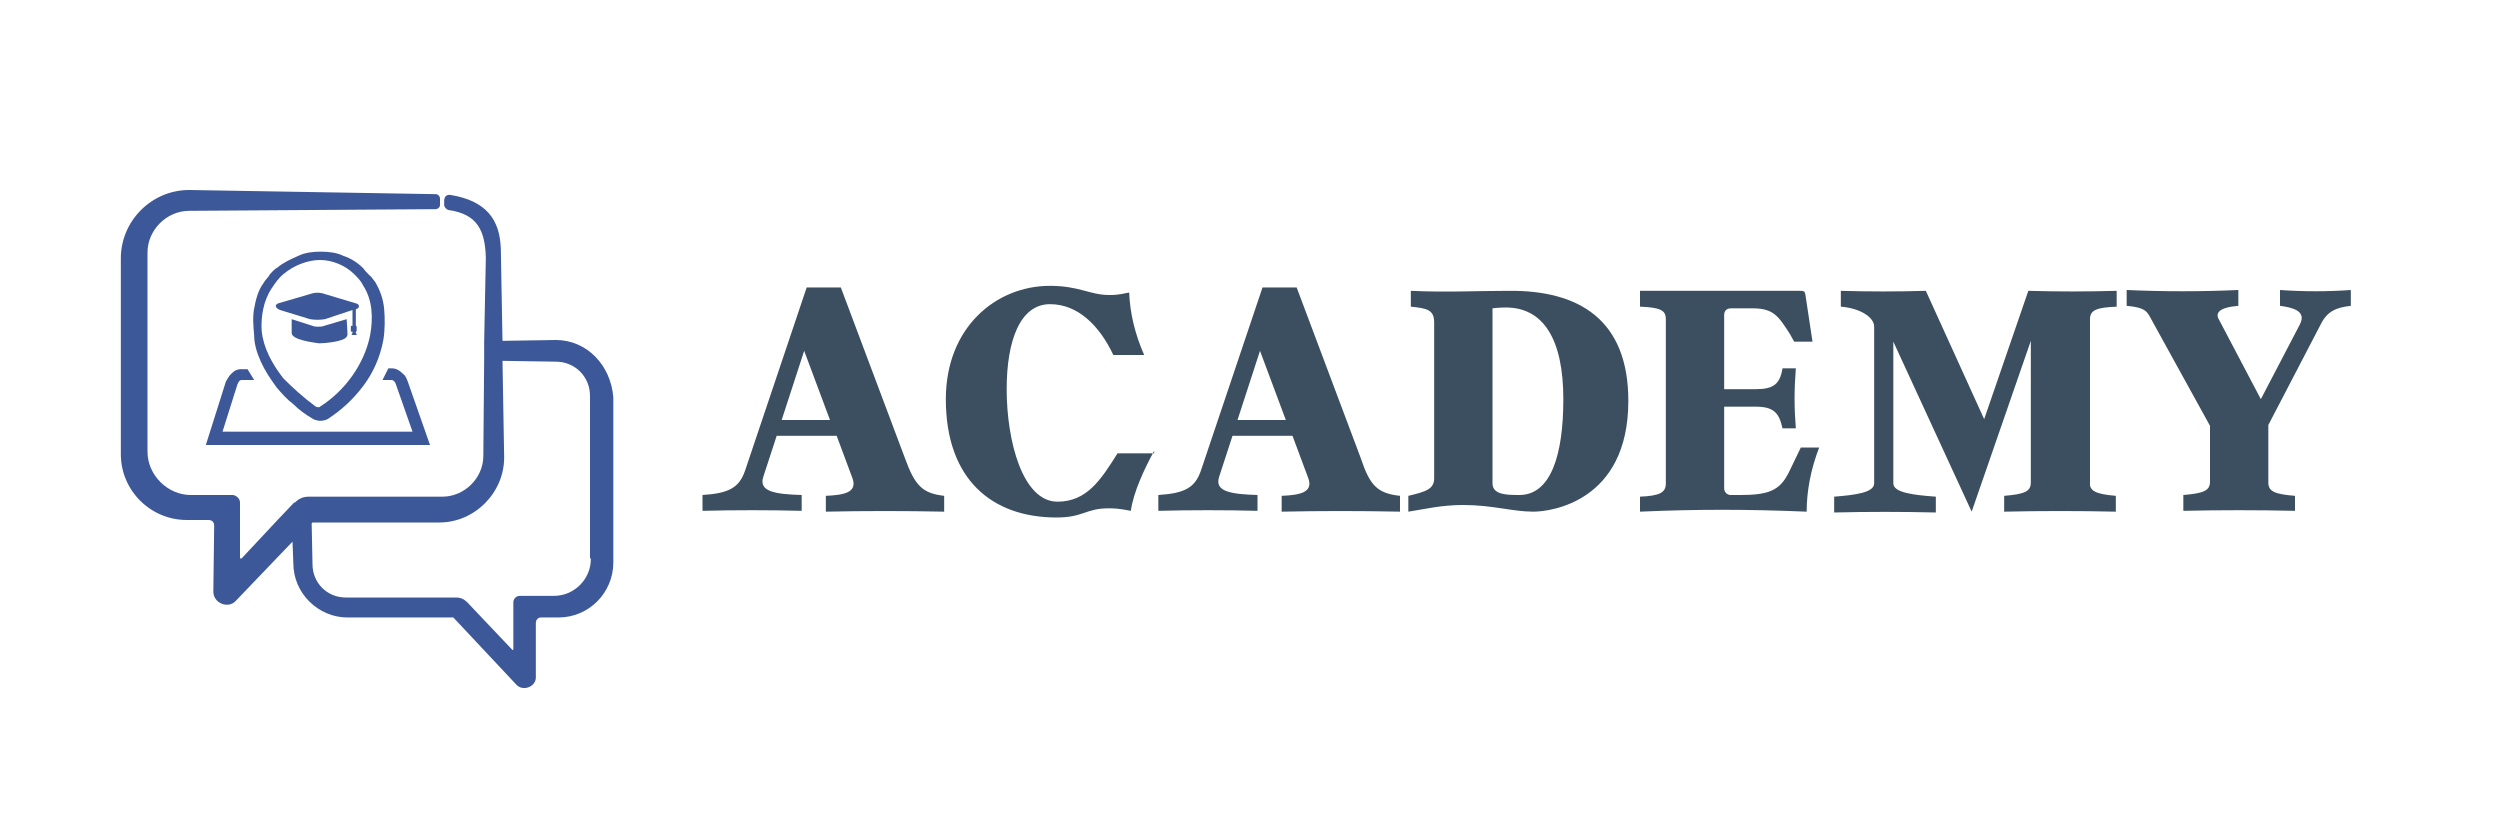
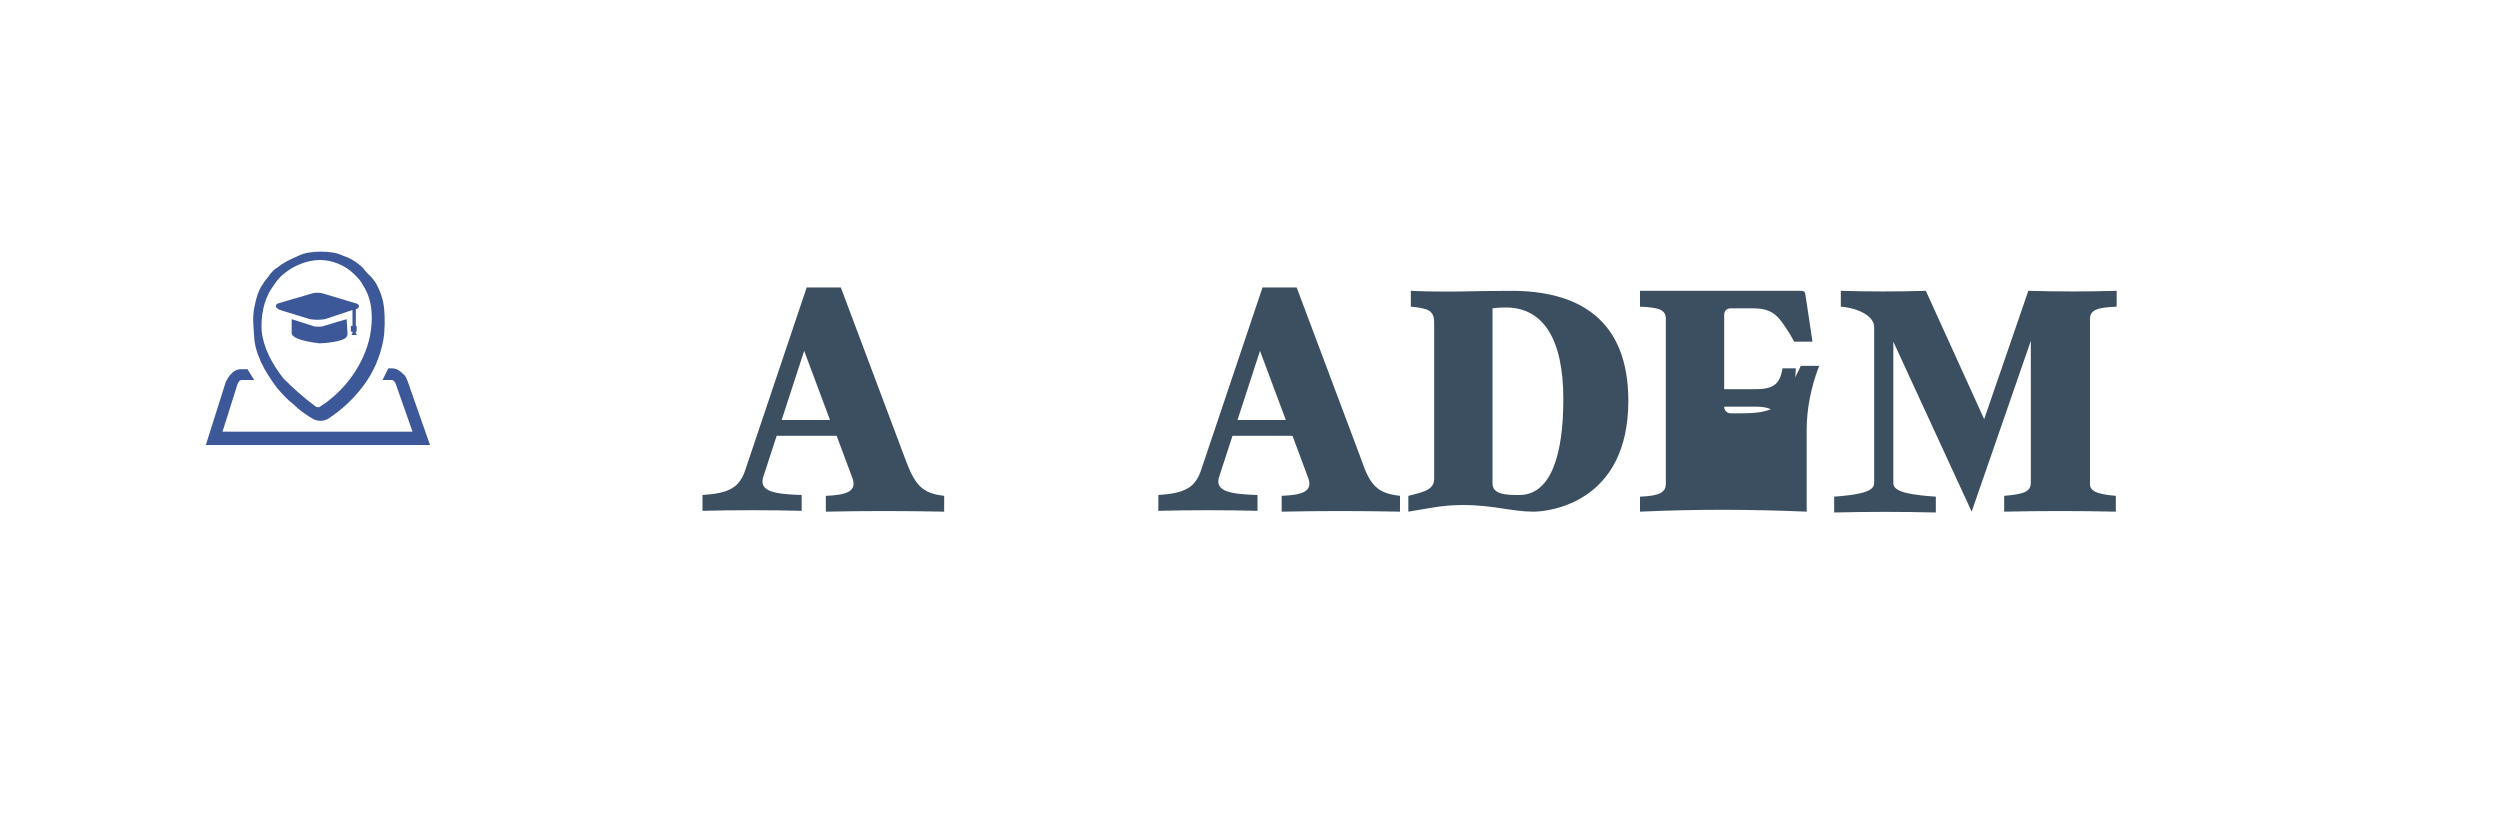
<svg xmlns="http://www.w3.org/2000/svg" version="1.1" viewBox="0 200 300 100" xml:space="preserve">
  <g fill="#3B4F60">
    <path d="m113.3 259.5v1.9c-4.8-0.1-9.5-0.1-14.2 0v-1.9c2.2-0.1 3.8-0.4 3.2-2.1l-1.9-5.1h-7.2l-1.6 4.9c-0.6 1.8 1.4 2.1 4.6 2.2v1.9c-3.9-0.1-8-0.1-11.9 0v-1.9c3.2-0.2 4.4-0.9 5.1-2.9l7.4-22h4.1l7.7 20.5c1.2 3.3 2.1 4.2 4.7 4.5zm-13.7-9.1-3.1-8.3-2.7 8.3h5.8z" />
-     <path d="m138.5 254.1c-1.2 2.2-2.5 5-2.8 7.2-1.5-0.3-2.1-0.3-2.7-0.3-2.7 0-3 1.1-6.2 1.1-7.8 0-13.3-4.6-13.3-14.2 0-8.6 6-13.6 12.5-13.6 3.5 0 4.8 1.1 7.1 1.1 0.6 0 1 0 2.4-0.3 0.1 2.5 0.7 5 1.8 7.5h-3.7c-1.7-3.6-4.3-6.1-7.6-6.1-3.6 0-5.2 4.4-5.2 10.2 0 6.2 1.9 13.5 6.1 13.5 3.5 0 5.2-2.6 7.2-5.8h4.4z" />
    <path d="m168 259.5v1.9c-4.8-0.1-9.5-0.1-14.2 0v-1.9c2.2-0.1 3.8-0.4 3.2-2.1l-1.9-5.1h-7.2l-1.6 4.9c-0.6 1.8 1.4 2.1 4.6 2.2v1.9c-3.9-0.1-8-0.1-11.9 0v-1.9c3.2-0.2 4.4-0.9 5.1-2.9l7.4-22h4.1l7.7 20.5c1.1 3.3 2 4.2 4.7 4.5zm-13.7-9.1-3.1-8.3-2.7 8.3h5.8z" />
    <path d="m195.4 248.1c0 12.1-9.3 13.3-11.4 13.3-2.5 0-4.9-0.8-8.4-0.8-2.7 0-4.6 0.5-6.6 0.8v-1.9c2.1-0.5 3.1-0.8 3.1-2.1v-18.7c0-1.5-0.8-1.7-2.8-1.9v-1.9c4.4 0.2 7.8 0 11.7 0 8.4-0.1 14.4 3.4 14.4 13.2zm-7.8-0.2c0-7.2-2.4-11-6.9-11-0.2 0-0.8 0-1.6 0.1v21c0 1.3 1.5 1.4 3.1 1.4 3.9 0.1 5.4-4.8 5.4-11.5z" />
-     <path d="m216.8 261.4c-7.1-0.3-13.3-0.3-20 0v-1.8c2.4-0.1 3.1-0.5 3.1-1.6v-19.7c0-1.1-0.7-1.4-3.1-1.5v-1.9h19.2c0.6 0 0.6 0.1 0.7 0.8l0.8 5.3h-2.2l-0.5-0.9c-1.4-2.2-2-3.1-4.5-3.1h-2.6c-0.5 0-0.8 0.3-0.8 0.8v8.9h3.8c2.1 0 2.9-0.6 3.2-2.5h1.6c-0.2 2.6-0.2 4.7 0 7.2h-1.6c-0.4-1.8-1-2.6-3.2-2.6h-3.8v9.8c0 0.4 0.3 0.8 0.8 0.8h1.1c3.4 0 4.8-0.5 5.9-2.8l1.4-2.9h2.2c-1 2.6-1.5 5.2-1.5 7.7z" />
+     <path d="m216.8 261.4c-7.1-0.3-13.3-0.3-20 0v-1.8c2.4-0.1 3.1-0.5 3.1-1.6v-19.7c0-1.1-0.7-1.4-3.1-1.5v-1.9h19.2c0.6 0 0.6 0.1 0.7 0.8l0.8 5.3h-2.2l-0.5-0.9c-1.4-2.2-2-3.1-4.5-3.1h-2.6c-0.5 0-0.8 0.3-0.8 0.8v8.9h3.8c2.1 0 2.9-0.6 3.2-2.5h1.6c-0.2 2.6-0.2 4.7 0 7.2h-1.6c-0.4-1.8-1-2.6-3.2-2.6h-3.8c0 0.4 0.3 0.8 0.8 0.8h1.1c3.4 0 4.8-0.5 5.9-2.8l1.4-2.9h2.2c-1 2.6-1.5 5.2-1.5 7.7z" />
    <path d="m253.9 259.5v1.9c-4.4-0.1-9-0.1-13.4 0v-1.9c2.4-0.2 3.2-0.5 3.2-1.6v-17l-7.1 20.5-9.4-20.4v17c0 1.1 2.3 1.4 5.1 1.6v1.9c-4.1-0.1-8.2-0.1-12.2 0v-1.9c2.6-0.2 4.8-0.5 4.8-1.6v-18.8c0-1.1-1.6-2.2-4-2.4v-1.9c3.4 0.1 6.8 0.1 10.2 0l7 15.4 5.3-15.4c3.7 0.1 6.9 0.1 10.6 0v1.9c-2.4 0.1-3.2 0.4-3.2 1.5v19.6c-0.1 1 0.7 1.4 3.1 1.6z" />
-     <path d="m282.1 234.8v1.9c-1.7 0.2-2.8 0.6-3.6 2.2l-6.3 12.1v6.9c0 1.1 0.8 1.4 3.2 1.6v1.8c-4.4-0.1-9-0.1-13.4 0v-1.9c2.4-0.2 3.2-0.5 3.2-1.6v-6.7l-7-12.7c-0.5-0.9-0.6-1.5-3-1.7v-1.9c4.4 0.2 9 0.2 13.4 0v1.9c-2.4 0.2-2.8 0.9-2.3 1.7l5 9.5 4.7-9c0.8-1.6-0.9-2-2.4-2.2v-1.9c2.9 0.2 5.7 0.2 8.5 0z" />
  </g>
  <g fill="#3D5899">
-     <path d="m66.7 240.8-6.4 0.1-0.2-11c-0.1-3.6-1.8-5.8-6-6.5-0.5-0.1-0.8 0.2-0.8 0.7v0.5c0 0.2 0.2 0.5 0.5 0.6 3.6 0.5 4.4 2.6 4.5 5.7l-0.2 10.1v2l-0.1 11.7c0 2.7-2.3 4.9-4.9 4.9h-16c-0.7 0-1.2 0.2-1.7 0.7h-0.1l-1.9 2-4.4 4.7c-0.1 0.1-0.2 0-0.2-0.1v-6.6c0-0.5-0.5-0.9-0.9-0.9h-5c-2.8 0-5.2-2.4-5.2-5.2v-23.9c0-2.7 2.3-5 5-5l29.6-0.2c0.2 0 0.5-0.2 0.5-0.5v-0.8c0-0.2-0.2-0.5-0.5-0.5l-29.6-0.5c-4.5 0-8.2 3.7-8.2 8.2v23.5c0 4.4 3.6 7.9 7.9 7.9h2.6c0.4 0 0.7 0.2 0.7 0.7l-0.1 7.9c0 1.4 1.8 2.1 2.7 1.1l6.8-7.1 0.1 2.6c0 3.6 3 6.5 6.5 6.5h12.7l7.6 8.1c0.8 0.8 2.3 0.2 2.3-0.9v-6.6c0-0.2 0.2-0.6 0.6-0.6h2.1c3.7 0 6.6-3 6.6-6.6v-19.8c-0.3-3.9-3.2-6.9-6.9-6.9zm4.2 26.3c0 2.4-2 4.4-4.4 4.4h-4.1c-0.5 0-0.8 0.4-0.8 0.8v5.6c0 0.1-0.1 0.1-0.1 0.1l-3.7-3.9-1.7-1.8c-0.4-0.4-0.8-0.6-1.4-0.6h-13.2c-2.3 0-4-1.8-4-4l-0.1-4.9 0.1-0.1h15.2c4.3 0 7.8-3.6 7.8-7.8l-0.2-11.6 6.4 0.1c2.3 0 4.1 1.8 4.1 4.1v19.5h0.1z" />
    <path d="m41.6 238.3-2.7 0.8c-0.2 0.1-0.5 0.1-0.7 0.1s-0.5 0-0.7-0.1l-2.5-0.8v1.7c0.1 0.8 2.6 1.1 3.3 1.2 0.6 0 3-0.2 3.3-0.8 0.1-0.1 0.1-0.2 0.1-0.4l-0.1-1.7zm-8.2-1.2 0.2 0.1 3.6 1.1c0.6 0.1 1.2 0.1 1.8 0l3.3-1.1v1.9h-0.1c-0.1 0-0.1 0-0.1 0.1v0.5c0 0.1 0 0.1 0.1 0.1h0.1v0.2c-0.1 0-0.1 0.1-0.1 0.1 0 0.1 0.1 0.1 0.1 0.1h0.4c0.1 0 0.1-0.1 0.1-0.1 0-0.1-0.1-0.1-0.1-0.1v-0.2c0.1 0 0.1-0.1 0.1-0.1v-0.5c0-0.1-0.1-0.1-0.1-0.1v-2c0.5-0.1 0.5-0.6 0-0.7l-4-1.2c-0.4-0.1-0.8-0.1-1.2 0l-4.1 1.2c-0.3 0.1-0.5 0.4 0 0.7zm15.5 8.6c-0.1-0.2-0.2-0.6-0.5-0.8-0.4-0.4-0.8-0.7-1.4-0.7h-0.4l-0.7 1.4h1.1c0.2 0 0.4 0.2 0.5 0.5l2 5.7h-22.8l1.8-5.7c0.1-0.2 0.2-0.5 0.5-0.5h1.5l-0.8-1.3h-0.7c-0.6 0-0.9 0.2-1.3 0.6-0.2 0.2-0.5 0.7-0.6 0.9l-2.4 7.6h26.9l-2.7-7.7zm-17.6-2.3c0.5 1.1 1.1 2 1.9 3.1 0.6 0.7 1.2 1.4 2 2 0.7 0.7 1.4 1.2 2.4 1.8 0.2 0.1 0.6 0.2 0.8 0.2 0.4 0 0.7-0.1 0.9-0.2 1.7-1.1 3.1-2.4 4.3-4s2-3.4 2.4-5.5c0.2-1.2 0.2-2.6 0.1-3.7-0.1-1.2-0.5-2.3-1.1-3.3-0.2-0.2-0.4-0.6-0.7-0.8-0.2-0.2-0.5-0.5-0.7-0.8-0.7-0.7-1.5-1.2-2.4-1.5-0.8-0.4-1.8-0.5-2.7-0.5s-1.9 0.1-2.7 0.5c-0.9 0.4-1.8 0.8-2.5 1.4-0.4 0.2-0.7 0.6-0.9 0.8-0.2 0.4-0.6 0.7-0.8 1.1-0.6 0.8-0.9 1.9-1.1 3s-0.1 2.1 0 3.3c0 0.9 0.3 2 0.8 3.1zm1.3-8.8c0.4-0.6 0.8-1.2 1.4-1.7 1.3-1.1 3-1.7 4.4-1.7s3 0.6 4.1 1.7c0.5 0.5 0.8 0.8 1.1 1.4 1.1 1.7 1.2 3.9 0.8 6-0.7 3.4-3 6.6-6 8.5-0.1 0.1-0.2 0.1-0.5 0-1.5-1.1-2.8-2.3-3.9-3.4-1.4-1.8-2.4-3.7-2.6-5.7-0.1-1.7 0.2-3.6 1.2-5.1z" />
  </g>
</svg>